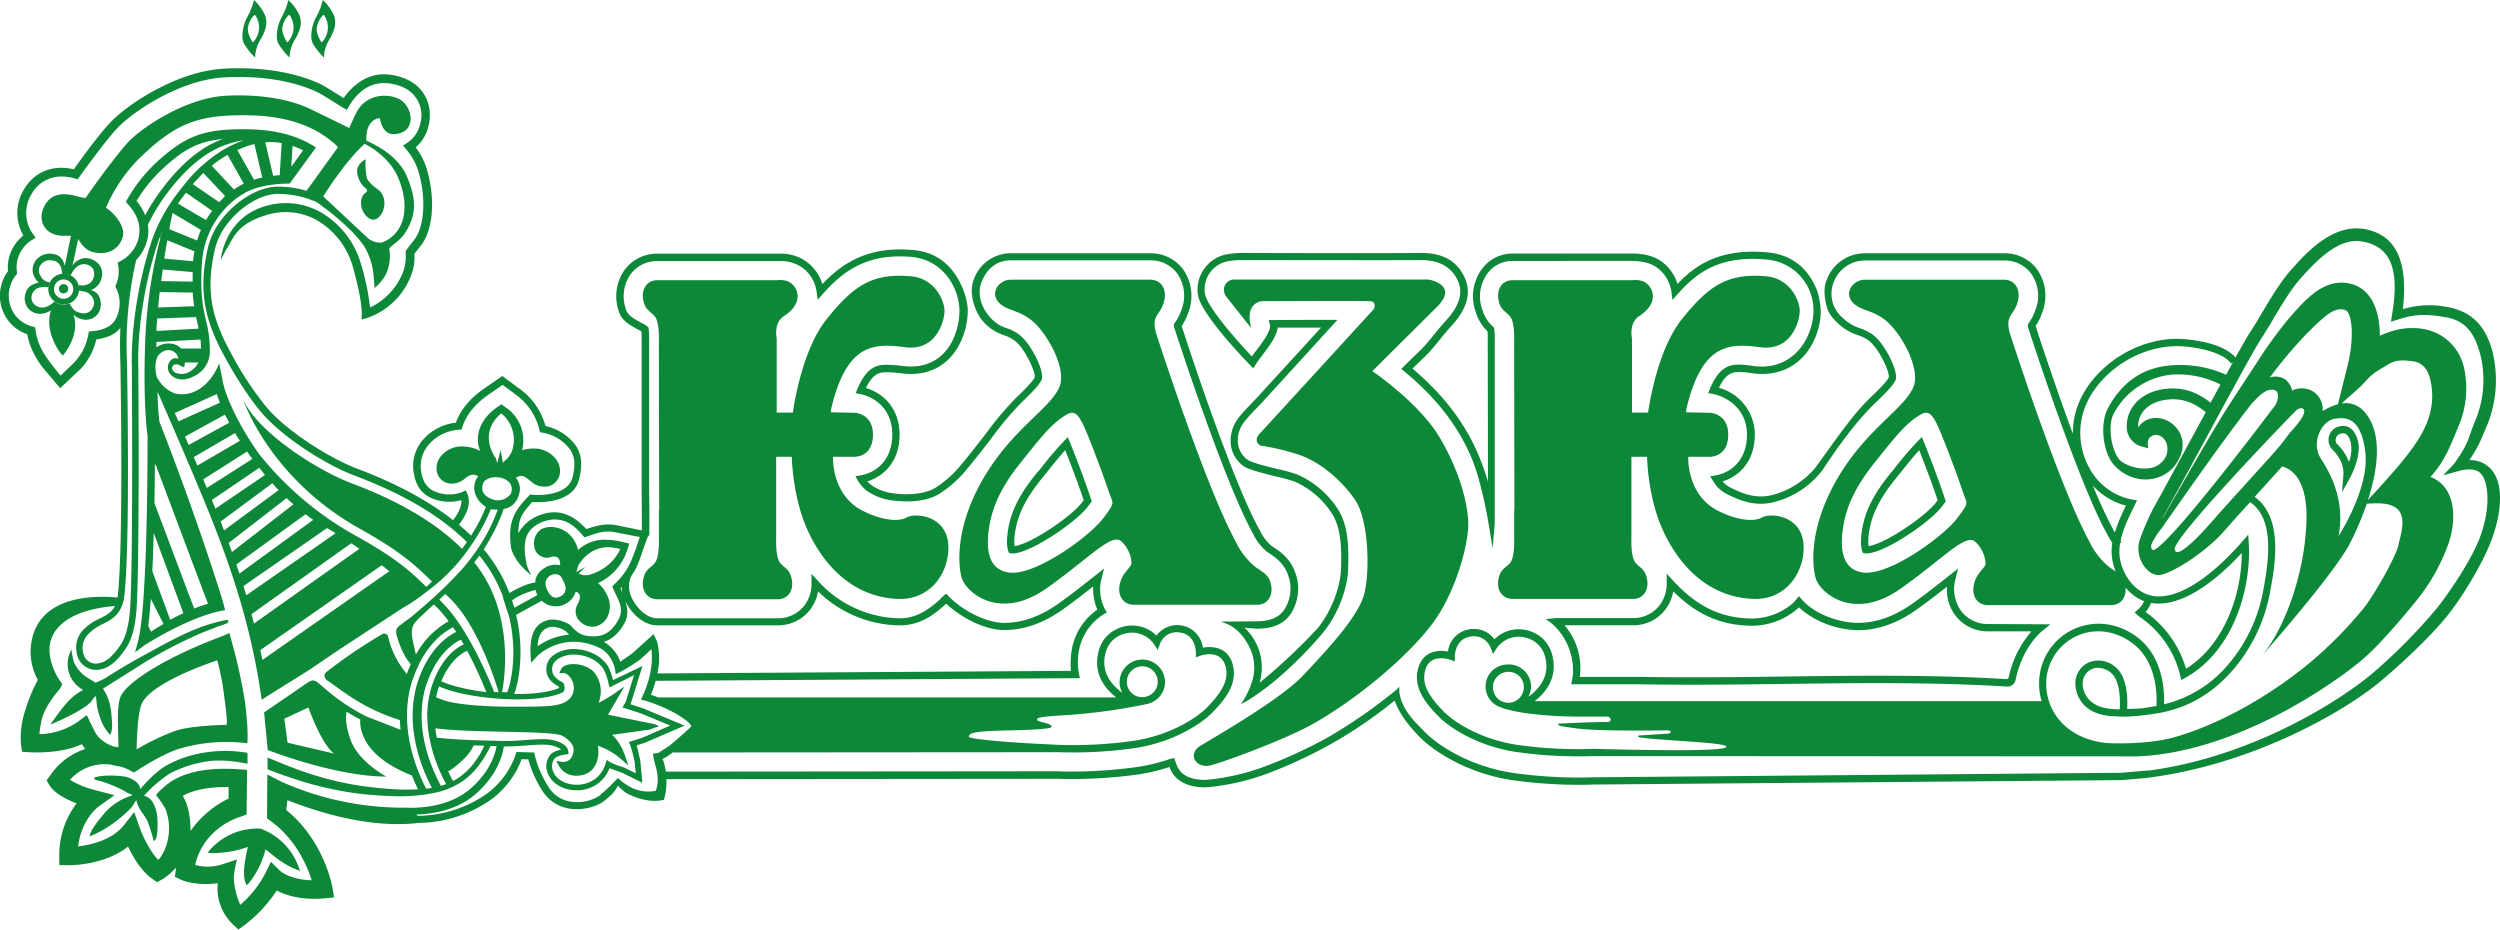
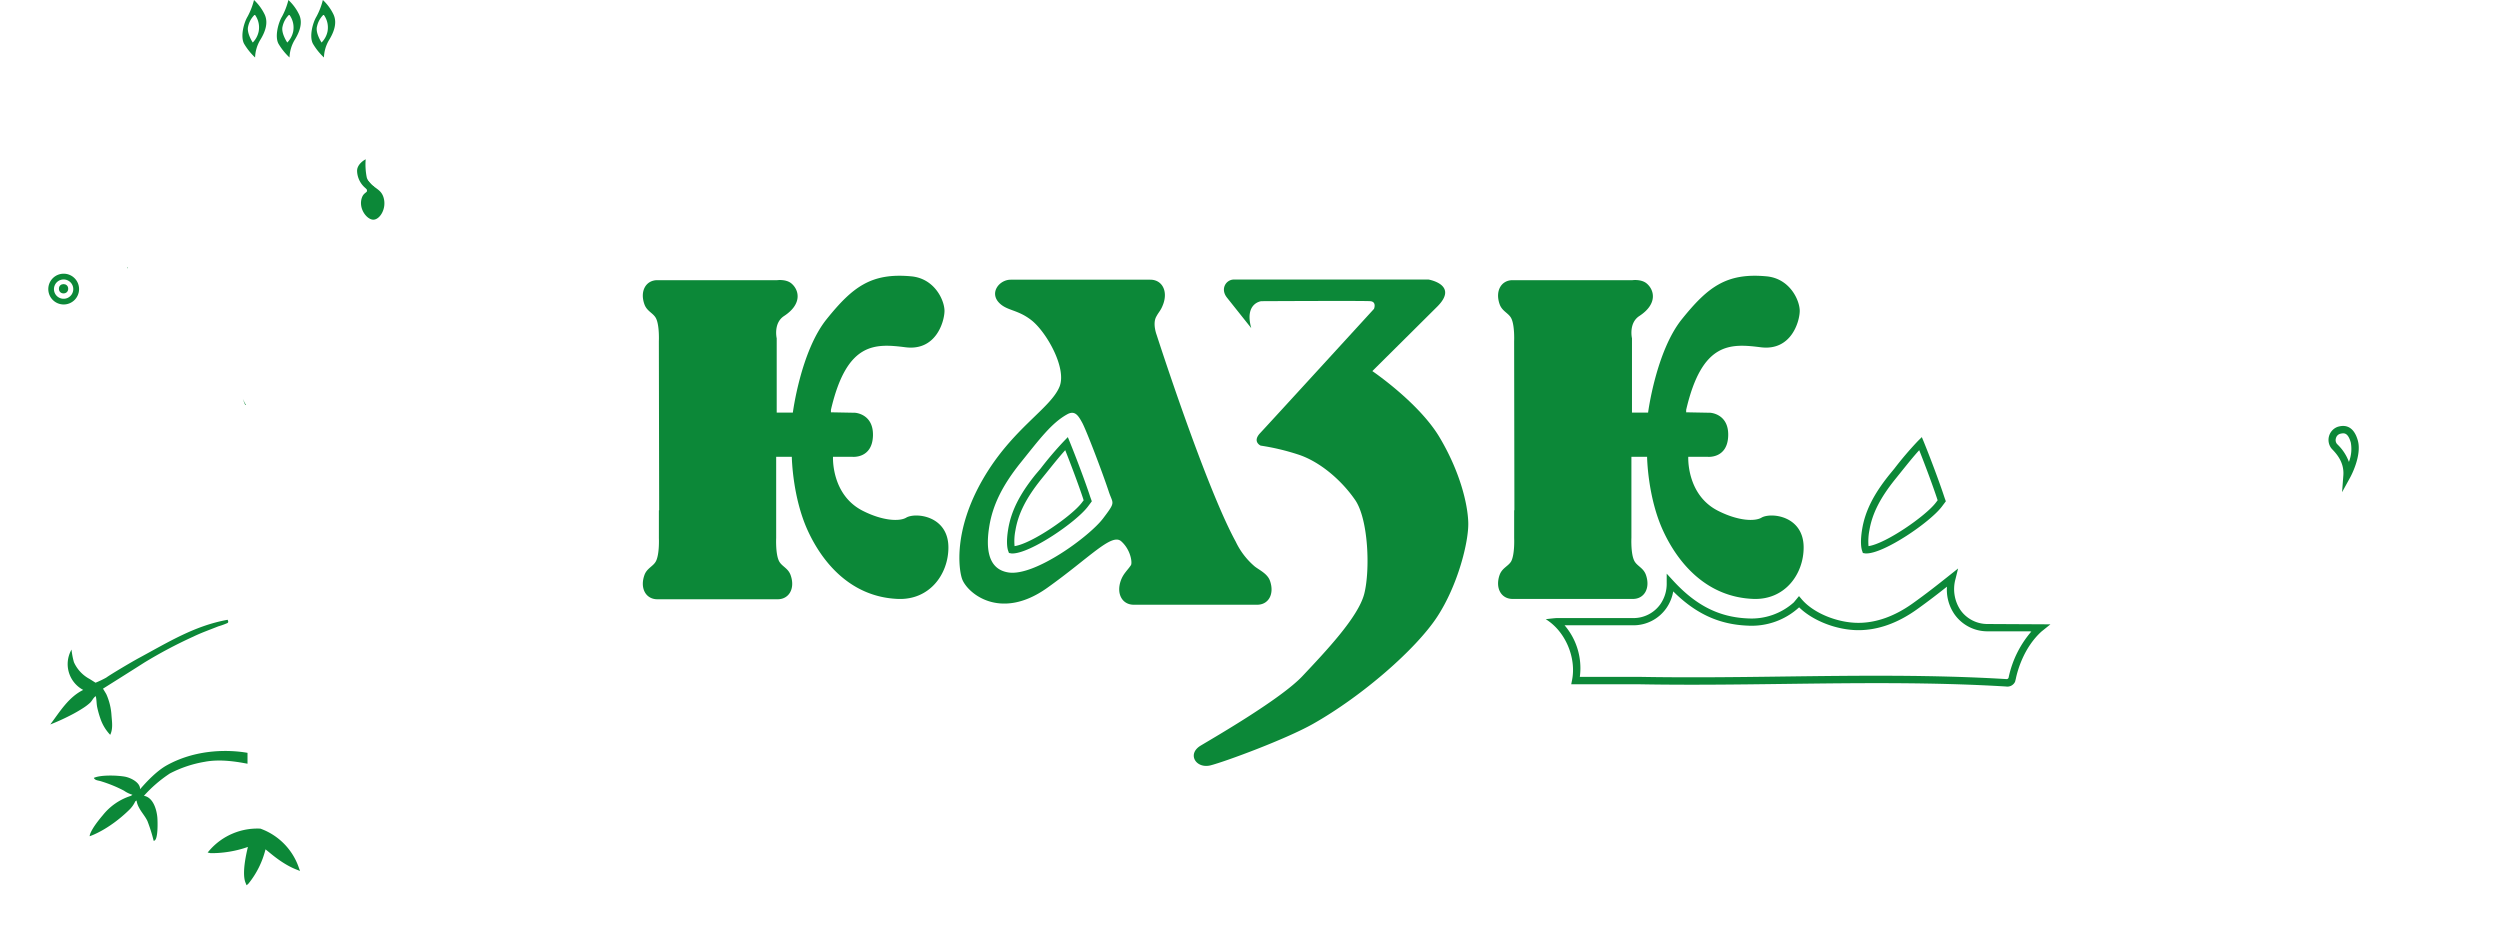
<svg xmlns="http://www.w3.org/2000/svg" viewBox="0 0 758.85 282.2">
  <defs>
    <style>.cls-1{fill:#0c8838}</style>
  </defs>
  <g id="Слой_2" data-name="Слой 2">
    <g id="Слой_1-2" data-name="Слой 1">
      <path d="M109.85 60c-1.12 3.23 1.42 6.6 3.41 6.68s4.22-3.37 3.14-6.81c-.71-2.25-2.43-2.59-3.78-4.06-2.28-2.48-4.22-4.89-4.22-4.89a12.1 12.1 0 0 1 3 7c.03.53-1.05.62-1.55 2.08M79 251.52a19.27 19.27 0 0 0-15.36 6.54l-.62.71.92.2a33.5 33.5 0 0 0 11.31-1.89c-.52 2.17-1.89 8.11-.7 10.92l.3.72.58-.52a26.7 26.7 0 0 0 5.16-10.39c1.41 1.07 4.93 4.37 9.33 6.11l1.15.45-.42-1.16a19.18 19.18 0 0 0-11.59-11.68ZM74.63 122.88a19 19 0 0 1-.92-1.8s.23.68.73 1.87ZM275.07 157.13c-1.91 1.15-6.93 1.1-13.22-2.1-9.6-4.89-9-16.37-9-16.37h5.89s6.05.63 6.24-6.44c.17-6.65-5.46-6.93-5.46-6.93l-7.3-.14v-.74c4.8-20.71 13.4-20.16 22.65-19s11.74-7.76 11.82-10.91-2.89-10-10.16-10.63c-12.11-1.11-17.75 3.24-25.61 13s-10.26 28.37-10.26 28.37h-4.9v-22.56s-1.07-4.59 2.22-6.75c5.64-3.69 4.58-7.93 2.25-9.89-1.63-1.36-4.3-1-4.3-1h-36.4c-3.42 0-5.37 3.24-3.93 7.31.76 2.16 2.67 2.63 3.51 4.25 1.11 2.15.88 7 .88 7l.09 51.28H200v8.46s.22 4.81-.89 7c-.84 1.62-2.75 2.09-3.51 4.25-1.43 4.07.51 7.31 3.93 7.31h36.53c3.42 0 5.37-3.24 3.93-7.31-.76-2.16-2.67-2.63-3.51-4.25-1.11-2.15-.88-7-.88-7v-24.68h4.75s.15 12.19 4.86 22.44 13.5 20.16 27.37 20.7c9.64.37 15.3-7.56 15.3-15.61 0-9.7-10.03-10.72-12.81-9.06M455.2 174.49c-1.43 4.07.51 7.31 3.93 7.31h36.54c3.41 0 5.36-3.24 3.93-7.31-.77-2.16-2.68-2.63-3.52-4.25-1.11-2.15-.88-7-.88-7v-24.58h4.76s.14 12.19 4.86 22.44 13.5 20.16 27.36 20.69c9.64.38 15.3-7.55 15.3-15.6 0-9.71-10-10.72-12.8-9.06-1.91 1.15-6.93 1.1-13.22-2.1-9.61-4.9-9-16.37-9-16.37h5.88s6.06.63 6.24-6.44c.18-6.66-5.45-6.93-5.45-6.93l-7.31-.14v-.74c4.81-20.71 13.41-20.16 22.65-19s11.74-7.76 11.82-10.91-2.89-10-10.15-10.63c-12.11-1.11-17.75 3.24-25.61 13s-10.27 28.37-10.27 28.37h-4.89v-22.56s-1.07-4.59 2.22-6.75c5.64-3.69 4.58-7.93 2.24-9.89-1.62-1.36-4.3-1-4.3-1h-36.4c-3.41 0-5.36 3.24-3.93 7.31.77 2.16 2.68 2.63 3.52 4.25 1.1 2.15.88 7 .88 7l.08 51.28h-.07v8.46s.22 4.81-.88 7c-.85 1.52-2.73 1.99-3.53 4.15M385.49 176.3c-.76-2.16-3.18-3.23-4.62-4.35a22.5 22.5 0 0 1-5.78-7.54c-9.25-16.92-24-62.75-24-62.75s-1.28-3.3-.17-5.45c.84-1.62 1.43-1.86 2.2-4 1.43-4.07-.52-7.31-3.93-7.31h-42.41c-3.41 0-6.52 3.88-3.52 7 2.4 2.49 5.66 2 9.9 5.36 4.54 3.63 10.63 14.42 8.49 20C319 124 307.24 130 298.28 145.58s-7.21 27.25-6.3 30c1.38 4.25 11.46 13.13 25.88 2.87 12.94-9.21 19.56-16.73 22.47-14.15s3.42 6.56 2.95 7.26c-1 1.52-2.32 2.54-3.08 4.7-1.43 4.07.51 7.3 3.93 7.3h37.43c3.44.04 5.36-3.19 3.93-7.26m-50.7-18.89c-4.07 5.36-20.61 17.56-28.66 16.36-6.62-1-6.84-8-5.82-14.14s3.79-12.11 9.52-19.23 9.36-12 14.05-14.61c2.38-1.35 3.41.32 4.61 2.51s5.94 14.53 8 20.72c1.31 4.11 2.37 3.03-1.7 8.39" class="cls-1" />
      <path d="M445.68 158.7c-.14-5.68-2.5-15.53-8.74-26s-20.38-20.06-20.38-20.06 13-12.9 19.69-19.56-2.64-8.23-2.64-8.23h-59.07c-2.35 0-4.25 2.83-2.07 5.53l7.34 9.22c-2.15-7.62 3.05-8.18 3.05-8.18s31-.16 33.05 0 1.16 2.33 1.16 2.33-32.06 35.06-34.55 37.7.14 3.81.14 3.81a70 70 0 0 1 11.16 2.63c6.66 2.08 13.34 7.8 17.52 13.87 4.07 5.92 4.57 21.4 2.77 28.47s-11.66 17.44-18.77 25c-6.53 6.93-26.57 18.5-30.87 21.08s-1.39 7.12 3 6 22.74-7.88 31.06-12.57c15.07-8.51 31.29-22.74 37.67-32.45s9.62-22.9 9.48-28.59M330.93 150.83c-1.46-4.5-4.35-12.12-6.17-16.6l-.63-1.55-1.13 1.17a106 106 0 0 0-7.13 8.37l-1.51 1.78c-4.85 6-7.42 11.13-8.32 16.54-.67 4-.29 5.92 0 6.71l.22.6.74.14.17-1.1L307 168a1.6 1.6 0 0 0 .3 0c5.45 0 19.3-9.48 22.89-14.2l.87-1.16.35-.48-.2-.56Zm-2.53 1.73c-3 4-15.19 12.46-20.44 13.21a16.7 16.7 0 0 1 .27-4.82c.84-5 3.26-9.81 7.85-15.52l1.48-1.83c2.25-2.8 4.11-5.12 5.78-6.95 1.79 4.5 4.19 10.91 5.49 14.87 0 .11.07.22.11.33-.2.26-.39.5-.54.71M583.35 132.68l-1.19 1.18a106 106 0 0 0-7.13 8.36l-1.46 1.78c-4.85 6-7.41 11.13-8.32 16.54-.66 4-.29 5.92 0 6.71l.21.61.75.13.16-1.1-.15 1.1a2 2 0 0 0 .3 0c5.46 0 19.31-9.47 22.89-14.19l.87-1.16.36-.48-.2-.56c-.1-.26-.19-.54-.29-.83-1.47-4.49-4.35-12.11-6.18-16.6Zm4.8 19.17c-.19.26-.38.5-.54.71-3 4-15.19 12.46-20.44 13.21a17.5 17.5 0 0 1 .27-4.82c.84-5 3.26-9.81 7.86-15.52l1.47-1.83c2.25-2.8 4.11-5.12 5.79-6.95 1.79 4.51 4.19 10.92 5.48 14.87.04.11.07.22.11.33M711.3 144.29l-.39 5.11 2.47-4.49c.15-.27 3.61-6.64 2.31-11.22-1.52-5.37-5-4.45-6.08-4.14a4.22 4.22 0 0 0-2 6.47 7 7 0 0 0 .44.49c1.04 1.12 3.56 3.74 3.25 7.78m-1.69-9.29-.3-.32a1.88 1.88 0 0 1-.24-1.73 1.85 1.85 0 0 1 1.12-1.23 3.9 3.9 0 0 1 1.06-.19c.83 0 1.66.51 2.31 2.79a10.85 10.85 0 0 1-.57 5.89 14 14 0 0 0-3.38-5.21M69.08 188.13c-10 1.81-17.85 6.71-26.84 11.56-2.48 1.34-8.9 5.17-10 6a30 30 0 0 1-3.24 1.54l-1.79-1.13a10.74 10.74 0 0 1-4.77-5.1 22 22 0 0 1-.73-3.82 8.87 8.87 0 0 0 3.55 12.24c-4.48 2.21-7.1 6.62-10 10.49 2-.79 4-1.69 5.89-2.66a42 42 0 0 0 4.33-2.49 15.3 15.3 0 0 0 1.87-1.45c.6-.56 1-1.58 1.72-2 .27 1.1.2 2.31.45 3.44a29 29 0 0 0 .93 3.3 13.35 13.35 0 0 0 3 5c.9-1.81.54-4 .39-5.94a18.4 18.4 0 0 0-1.53-6.31c-.13-.29-1.05-1.76-1.05-1.76s10.09-6.34 12.46-7.87a140 140 0 0 1 15-7.95c2.42-1.17 5.06-2.1 7.55-3.1a22 22 0 0 0 2.77-1c.2-.12.39-.39.04-.99M98.11 59.65l-.25.42ZM651 227.93l-.14.06.08-.06ZM38.68 81.12l.14-.1-.12.59c-.01-.17-.01-.33-.02-.49M593.12 220.18v.06ZM75.09 228.51c-4.6-.81-14.84-1.51-24.39 3.75-3.07 1.69-6.15 4.94-8.18 7.3.06-2.13-3-3.53-4.65-3.82-2.29-.4-7.25-.59-9.38.38.37.83 1.39.74 2.37 1.09a40 40 0 0 1 6.77 2.79 9 9 0 0 0 2.58 1.25l-.49.33a17.73 17.73 0 0 0-8.5 5.85c-4.2 4.95-4 6.4-4 6.4s5.62-1.78 12-8a8.7 8.7 0 0 0 1.85-2.6l.38-.25a6.3 6.3 0 0 0 .73 2.13c.7 1.39 1.87 2.63 2.57 4.1a49 49 0 0 1 1.89 6c1.45.13 1.21-6.09 1.12-7.11-.23-2.44-1.27-6-4-6.53h-.08a40.6 40.6 0 0 1 7.88-6.79 35.7 35.7 0 0 1 10.57-3.54c5.17-1 10.9.21 13 .58v-3.27ZM619.7 191.67l2.69-2.16-19-.1a10 10 0 0 1-8.28-4.19 11.44 11.44 0 0 1-1.53-9.5l.78-3.16-3.15 2.5c-2.89 2.3-6.5 5.16-10.72 8.16-5.44 3.87-11 5.84-16.39 5.84-6.45 0-13.67-3-17.18-7.12l-.85-1-1.57 1.9a19.2 19.2 0 0 1-13.81 4.88c-8.8-.34-15.84-3.87-22.83-11.47l-1.95-2.12v2.88a10.8 10.8 0 0 1-1.94 6.41 10 10 0 0 1-8.27 4.19h-23.11c-.68 0-3.4.34-3.4.34 6 3.67 9.32 11.73 8 18.43l-.26 1.33h21c14.44.26 29.3.07 43.67-.11 22.17-.28 45.1-.57 67.32.78a2.57 2.57 0 0 0 2.74-1.46l.22-.87c.5-2.47 2.42-9.5 7.82-14.38M609 206.13c-22.24-1.35-45.21-1.06-67.42-.78-14.35.19-29.19.37-43.62.11h-18.42a20 20 0 0 0-4.63-15.66h20.76a12.17 12.17 0 0 0 10.08-5.12 12.64 12.64 0 0 0 2.14-5.17c6.88 6.84 14 10.07 22.67 10.4a21.3 21.3 0 0 0 15.44-5.47l.1-.1c4.12 4.07 11.43 6.94 18 6.94 5.9 0 11.85-2.1 17.68-6.25 3.51-2.5 6.59-4.89 9.2-6.95a13.1 13.1 0 0 0 2.32 8.43 12.2 12.2 0 0 0 10.09 5.12h12.95l-.06.06h.32a31.1 31.1 0 0 0-6.91 14 .62.62 0 0 1-.69.44M101.25 4.43A14.7 14.7 0 0 0 98 0a21.5 21.5 0 0 1-1.92 5c-1.17 1.92-2.26 6.1-1.09 8.28a19 19 0 0 0 3.34 4.17 11 11 0 0 1 1.51-5.22c1.49-2.41 2.58-5.23 1.41-7.8m-1.83 5.11a6.7 6.7 0 0 1-1.81 3.37S95.67 10 96.23 8a7 7 0 0 1 1.88-3.45h.21a6.55 6.55 0 0 1 1.1 4.99M90.8 4.43A14.7 14.7 0 0 0 87.54 0a21.5 21.5 0 0 1-1.92 5c-1.17 1.92-2.26 6.1-1.09 8.28a19 19 0 0 0 3.35 4.17 11.1 11.1 0 0 1 1.5-5.22C90.88 9.82 92 7 90.8 4.43M89 9.54a6.75 6.75 0 0 1-1.8 3.37S85.22 10 85.78 8a7 7 0 0 1 1.89-3.45h.21A6.53 6.53 0 0 1 89 9.54M80.35 4.43A14.8 14.8 0 0 0 77.1 0a21.7 21.7 0 0 1-1.93 5c-1.17 1.92-2.25 6.1-1.08 8.28a19 19 0 0 0 3.34 4.17 11.1 11.1 0 0 1 1.5-5.22c1.51-2.41 2.59-5.23 1.42-7.8m-1.83 5.11a6.75 6.75 0 0 1-1.8 3.37S74.78 10 75.33 8a7 7 0 0 1 1.89-3.45h.21a6.53 6.53 0 0 1 1.09 4.99M111 48.35s-2.65 1.3-2.61 3.59a7.06 7.06 0 0 0 2.43 5.06 13.8 13.8 0 0 1 2.11 2.34l.62-2.65a4.84 4.84 0 0 1-2.23-2.86 20 20 0 0 1-.32-5.48M15.47 94.18l.6-.42ZM19.32 92.42A4.67 4.67 0 1 1 24 87.76a4.67 4.67 0 0 1-4.68 4.66m0-7.59a2.93 2.93 0 1 0 2.92 2.93 2.93 2.93 0 0 0-2.92-2.93" class="cls-1" />
      <circle cx="19.29" cy="87.65" r="1.41" class="cls-1" />
-       <path d="M755.92 142.19a8.5 8.5 0 0 0-6.37-2.53c2.53-3.77 3.09-5.09 5.51-10.88a36.22 36.22 0 0 0 1.47-22.16c-2-7.54-6.15-12.1-13.67-13.42a27.65 27.65 0 0 0-13.49.64c2.1-18.47-5-22.91-11.2-24.22-9.95-2.09-18.24 7.23-22.69 12.25-3.29 3.7-6.13 8.47-8.87 13.08-1.3 2.18-2.52 4.24-3.75 6.11-.74 1.13-2.27 3.81-4.3 7.45-3.71-4.25-12.2-5.32-15.79-5.58-13-1-27 7.64-31.84 19.54a23.7 23.7 0 0 0-1.73 9.22c-5.31-14.39-9.94-28.52-11-31.78l.07-.06-.37-.88a17.3 17.3 0 0 0 2-4.12A13.94 13.94 0 0 0 618.5 82a12.15 12.15 0 0 0-10.09-5.12H566a12.31 12.31 0 0 0-11.38 7.73 9.1 9.1 0 0 0-.81 3.65 17.3 17.3 0 0 0 1 5.8 10.7 10.7 0 0 0 2.36 3.38 16.36 16.36 0 0 0 6.69 4.27 11.2 11.2 0 0 1 3.54 1.81c2.9 2.31 6.09 9 5.94 11-.67 1.41-3.26 3.91-5.78 6.34-4.81 4.65-9.63 11.49-16.34 20.88a25.4 25.4 0 0 1-12.94 8.43c-5.23 1.44-9.54-.41-13.16-2.25a7.5 7.5 0 0 1-2.26-1.78c4.7-1.44 9.58-5.66 9.79-13.67a14.73 14.73 0 0 0-10.89-14.75c2.28-4.8 4.5-4.8 6.48-4.8a33 33 0 0 1 4.1.44 21 21 0 0 0 2.5.15c12.3 0 17.63-10.78 17.82-18.6v-.66a24.6 24.6 0 0 0-1-5.79c-2.26-5.91-6.71-11.08-15.24-11.87-1.47-.13-2.9-.2-4.23-.2-11.37 0-17.86 4.36-23 9.8a13.2 13.2 0 0 0-4.19-6.3c-3-2.51-6.51-2.77-8.61-2.93h-37.25a11.49 11.49 0 0 0-9.67 5.19 14 14 0 0 0-1.41 12.87 13 13 0 0 0 3.45 5.52 20 20 0 0 1 .08 2.59v.22l.07 42.84a76 76 0 0 0-2.52-7.2c-4.05-10.06-10.73-18.94-20.39-27.11 1.23-1.21 2.47-2.4 3.72-3.6 3.05-2.95 5.09-6.08 8-9.24 4.9-5.27 6.26-10.29 4.06-14.9-2.34-4.91-6.49-7.49-13.76-7.36-5.95.09-39 .06-53.32 0a26 26 0 0 0-5.77.56 10.9 10.9 0 0 0-8.08 12c.72 5.82 14.29 19.87 15.83 21.45l1 1 .75-1.19c.49-.78 1.23-1.76 2-2.8 2.09-2.75 4.41-5.81 4.63-8.37h13.2c-5.26 5.76-18.41 20.11-19.32 21.1-.59.64-1.2 1.28-1.81 1.91-1.28 1.33-2.59 2.7-3.76 4.17a11.38 11.38 0 0 0-2.52 8.37 9.37 9.37 0 0 0 3.72 6.39c1.43 1.1 5.13 2.06 10.19 3.31a49 49 0 0 1 5.43 1.49 25.8 25.8 0 0 1 11.72 10.31c2.49 4.44 2.55 10.36 2.4 16-.15 5.83-3 13.1-7 18.1a176 176 0 0 1-17.72 16.66 16.49 16.49 0 0 0-4.56-16.69l3.73.29c4.77 0 8.1-1.42 10.17-4.35a14 14 0 0 0 1.41-12.87c-1.47-4.17-4.65-6.28-6.56-7.54l-.19-.13-.48-.33a14.2 14.2 0 0 1-3.43-4.57l-.27-.5c-8.16-14.79-21.3-54.83-23.16-60.64l-.3-.94a17.5 17.5 0 0 0 2-4.11A14 14 0 0 0 359.29 82a12.19 12.19 0 0 0-10.09-5.13h-42.42a11.91 11.91 0 0 0-11.1 7.7c-2 4.69.63 10.48 2.52 12.76a14.45 14.45 0 0 0 6.4 4.38 11.4 11.4 0 0 1 3.55 1.81c2.89 2.31 6.09 9 5.94 11-.68 1.41-3.27 3.91-5.78 6.34a100 100 0 0 0-9 10.69c-2.26 2.93-4.82 6.24-7.88 9.91a32.8 32.8 0 0 1-7.53 6.62c-4.58 2.74-11.76 1.77-11.84 1.76v.2-.22h-.23a14.9 14.9 0 0 1-6.29-1.92 7.4 7.4 0 0 1-2.27-1.77c4.7-1.45 9.58-5.66 9.79-13.67.21-8.19-4.79-13.12-10.22-14.67 2.28-4.8 4.5-4.8 6.48-4.8a40 40 0 0 1 4.65.37 21 21 0 0 0 2.5.16c12.3 0 17.09-11 17.28-18.78a10 10 0 0 0-.06-1.65 25 25 0 0 0-.63-3.18c-1.91-6.35-6.51-13.21-15.74-14-1.47-.13-2.9-.2-4.23-.2-11.37 0-18.3 5.08-23.47 10.52A12.95 12.95 0 0 0 236.71 77h-37.17a12.2 12.2 0 0 0-10.09 5.12A14 14 0 0 0 188 95c.87 2.46 3.73 4 5.63 5l1.05.57a18 18 0 0 1 .07 2.53v44.75c.05 4.26.1 10.84.07 13.15l-6.47-1.32c-4.46-1.08-6.73-.19-10.39.89-2.79-2.9-5.67-5.07-9.78-5.07a13.24 13.24 0 0 0-6.83 2.11 11.25 11.25 0 0 0-4 4.27c-.06-5.16 1.79-6.59 4.15-9.48 2.75.09 12.51.37 14.3-7 .82-3.4 1.24-7.34-1.5-10.76a15.4 15.4 0 0 0-8.72-5.32 20.6 20.6 0 0 0-7.57-11.09l-5.53-4.1-5.6 3.87c-4.23 2.93-7.09 6.39-8.51 10.31a15.38 15.38 0 0 0-9.64 4.8 12.09 12.09 0 0 0-3.11 10.61c.76 4.41 3 7 7.11 8.09a13.73 13.73 0 0 0 7.3 0c.23 2.16-1.41 4.62-2.49 6.09q-11.35-8.93-29.15-15.65c-8.11-3.06-21.34-11.28-27.57-18.75A98.4 98.4 0 0 1 70.56 108c-5.87-10.57-8.45-18.87-5.31-32.39 2.12-9.12 12-16.62 18.81-16.76a29.2 29.2 0 0 1 12 2.48s10.4 7.1 14.63 13.67a20.8 20.8 0 0 1 2.58 7.58c.18 1.21.44 4.87.44 4.87s3-2.46 3.9-5.36a13.5 13.5 0 0 0 .54-6.71c.47-.68 3.28-2.41 4.64-4.43 3.72-5.55 3.67-10.45.72-17.38s-10.71-10.08-12.31-10.9c-.23-6.89 4.13-6.79 4.13-6.79s.52 4.82 4 4.82c7.45 0 6.2-8.7 1.5-10.79-4-1.77-10.17-1-12.8 4.55-1.47 3.08-1.9 4.1-2 4.41-.58-.28-7.74-3.79-11.86-5.79-4.3-2.08-12.9-4.71-25.8-4-11.78.63-25.28 9.52-29.53 14.14s-12 15.57-12.71 16.68-8.69-4-12.39 2.18c-2.84 4.76-.05 9.58 5.55 9.48h2.25l-1.88 9.11c-.58-2-1.38-3.43-4.14-3.66a5.24 5.24 0 0 0-4.78 2.22 4.59 4.59 0 0 0-.36 4.68 5.3 5.3 0 0 0 1.4 1.85 6.6 6.6 0 0 0-2.16.79 4.07 4.07 0 0 0-1.93 2.68 4.85 4.85 0 0 0 1 4.54 4.74 4.74 0 0 0 4.07 1.45 7.2 7.2 0 0 0 2.7-1s.41-.29.6-.42l.11-.08-.11.08q-.3.23-.6.42c-.92 3-.74 6.32 1.38 10.51a13 13 0 0 0 2.22 3.21s5.41-6.08 3.24-12.45a5.1 5.1 0 0 0 2.7 1.43 4.48 4.48 0 0 0 5-2.11 5.34 5.34 0 0 0 .32-4.24 3.61 3.61 0 0 0-2.29-2.39l-.4-.17a5 5 0 0 0 .52-.21 4.8 4.8 0 0 0 2.55-3 4.57 4.57 0 0 0-.58-4.45 5.42 5.42 0 0 0-4.43-2 5 5 0 0 0-3.69 2.3l1.75-8.14c.7 1.22 2.06 3.71 5.27 4.18 4.78.69 7.33-1.71 8.25-4.85s-2.89-7.54-5.12-8.73a47.5 47.5 0 0 1 11.9-16.71c9.89-9.16 16.71-11.65 31.39-11.4 14.42.23 21.52 4.95 25 7.71 2 1.58 2.13 2 2.13 2L93.05 57.9a30.8 30.8 0 0 0-9-1.24c-7.72.15-18.54 8.25-20.92 18.47-3.29 14.15-.47 23.17 5.53 34 6.28 11.33 11 16.4 11.16 16.6 6.77 7.63 19.57 15.54 27.82 18.64q22.2 8.35 34.07 20.16c-.47.69-1 1.39-1.46 2.07-10.58-10.63-25.52-16.89-33.49-19.89-9.91-3.73-26.57-14.23-32.1-23.76l-.19.07c2.47 5.93 11.8 24.69 34.79 37.49 12.4 6.9 16.81 11.1 21.87 16l-1.74 1.63c-4.91-4.86-9.29-8.78-21.35-15.49a98.8 98.8 0 0 1-29.53-25c-6.1-8.68-10.24-17.6-11-22.4-.13-.89-1-5-1-5s-1.86 5.82-7.06 8.43a9.58 9.58 0 0 1-6.3.77 10.12 10.12 0 0 1-5.53-5c-.82-2.66-.46-5.8.75-6.93 1-1 2.69-1.7 4.14-.92a3 3 0 0 1 1.6 2.31 1.92 1.92 0 0 0-2.27.45 3.14 3.14 0 0 0 .11 4.47c1.73 1.83 4.58 1.65 7 .33a8.27 8.27 0 0 0 4.74-8 34.9 34.9 0 0 0-1.18-8.93c-.84-3.67-1.81-7.83-1.22-17.33.66-10.75 7.48-18.7 13.94-21.81 5-2.42 12-2.35 12-2.35h.69l8-11-1.26-.74c-5-3-11.45-4.63-19.32-4.76-13.13-.2-18.93 1.79-27.89 10.08a47 47 0 0 0-8.78 11.11l-.48.84.65.72a15 15 0 0 1 2.09 2.89A9.88 9.88 0 0 1 42 72.53a10.83 10.83 0 0 1-5.41 6.71l-.86.46.17 1a10.3 10.3 0 0 1-.42 5c-.09.27-.18.53-.29.79L35 87l.28.55a8 8 0 0 1 .44 1 10.27 10.27 0 0 1-.56 8.2c-1.31 2.55-4 3.45-7.19 3.78l-1 .1-.18 1a16.5 16.5 0 0 1-4.62 8.76L18.39 114s-4.39-5.17-5.61-7.71a17.3 17.3 0 0 1-2-6.1l-.13-.87-.85-.22a9.7 9.7 0 0 1-4.62-2.75 9.82 9.82 0 0 1-2.22-9 9.2 9.2 0 0 1 1.88-3.83l.38-.46-.08-.58a9.56 9.56 0 0 1 1.6-6.8 9.9 9.9 0 0 1 2.86-2.77l1.19-.76L10 71a11 11 0 0 1-.66-1 11 11 0 0 1 .28-11.16 10.26 10.26 0 0 1 9.06-5.26 14.5 14.5 0 0 1 4 .59l.9.25.54-.76c2.79-3.89 8-10.94 11.19-14.46 4.71-5.12 19.18-15 32.86-15.71 1.49-.08 3-.12 4.41-.12 12.37 0 20.2 2.9 23.76 4.62 1.76.85 4.62 2.79 7.77 4.69l1.14.68.69-1.14c2.49-4.17 6-7 10.59-7a14.5 14.5 0 0 1 6.45 1.57 9.25 9.25 0 0 1 4.61 10.69 9.46 9.46 0 0 1-4 5.9l-1.27.81 1 1.16A19 19 0 0 1 127 52c2.44 8.23 1.85 17-1.42 21-.77.92-1.61 2.06-2.19 2.86l-.26.36v.64a13.5 13.5 0 0 1-.79 5.72 19.83 19.83 0 0 1-10 10.75 76 76 0 0 0-2.95-13.8 26.6 26.6 0 0 0-12.17-15.17 21.6 21.6 0 0 0-17.43-1.56C68.16 66.66 67 78.53 67 79c0 0 1.31-2.73 1.9-3.62 1.74-2.57 2.76-7.36 11.67-10a19.46 19.46 0 0 1 15.37 1.32 23.85 23.85 0 0 1 10.94 13.54c3.06 10.55 2.94 14.85 2.94 14.89l-.09 1.87 1.77-.5a21.94 21.94 0 0 0 13.3-12.93 15.5 15.5 0 0 0 1-6.52c.69-.94 1.31-1.74 1.82-2.35 3.85-4.63 4.64-14.26 1.92-23.43a21 21 0 0 0-3.36-6.53 12.34 12.34 0 0 0 3.93-6.65c1.35-5.71-1.07-11.21-6-13.68a17.3 17.3 0 0 0-7.64-1.86c-5 0-9.17 3-12.15 7.2-2.71-1.6-5.26-3.36-6.88-4.14-3.77-1.82-12-4.89-24.92-4.89-1.49 0-3 0-4.55.13C53.5 21.6 38.23 32 33.27 37.39c-3.13 3.4-8 9.93-10.86 14-6.48-1.51-12 .8-15.13 6.1A13.6 13.6 0 0 0 7 71.3l.09.16a12.6 12.6 0 0 0-2.52 2.73 12.28 12.28 0 0 0-2.15 8.11 11.8 11.8 0 0 0-2.07 4.47 12.41 12.41 0 0 0 2.87 11.41 12.2 12.2 0 0 0 5.06 3.27 19.4 19.4 0 0 0 2.12 6.09 23.6 23.6 0 0 0 3.6 5.23l4.26 5.06 5.94-5.58a18.77 18.77 0 0 0 5-9.18c3-.54 5.65-1.32 7.34-3.58-.19 4.72-.07 8.43 0 10.52 0 .52 1 52.92-.72 70.14 0 .45-.11.85-.18 1.23-3.55-.33-20.56-1.76-25.23 10.26a17.82 17.82 0 0 0 1.07 14.75 51.5 51.5 0 0 0-4.34 11 26.3 26.3 0 0 0-.78 8.57l.32 2.24 2.26.14c1.15.07 9.75.47 15.93-2.46a10.7 10.7 0 0 0 1 1.46 20.77 20.77 0 0 0-10.67 8.08l-1.06 1.46.92 1.56c.33.57 2.11 3.11 8.19 5.42a25.76 25.76 0 0 0-5.25 16v2.72l2.72.05c.51 0 10.81.12 18.14-5.65 1.52 3.15 4 7.41 7.39 9.81l1.44 1 1.54-.87a18.1 18.1 0 0 0 4.23-3.6l-.12.82-.26 2 1.81.87c.2.1 4.33 2 11.21 1.07a15.11 15.11 0 0 0 4.58 12.5l1.66 1.57 1.86-1.33a41.6 41.6 0 0 0 9.8-10.51c2.74 1.42 7.45 3 14.4 2.38l3-.27-.5-3c-.11-.6-2.54-14.26-14-23.53l.32-3c6.26 2.4 23.39 8.84 39.91 6.9a39 39 0 0 0 22.21-7.29 27 27 0 0 0 9-12.06l2 .06a35.9 35.9 0 0 0 4.24 9.48 11.9 11.9 0 0 0 8.23 5.46c4.4.72 8.76-.86 10.45-2.22.92-.73 1.69-1.43 2.36-2a10.3 10.3 0 0 0 1.94-2.76 13.2 13.2 0 0 0 2.66 2.31c6.61 3.51 11.31 2 11.31 2a18.4 18.4 0 0 0 .74-6.26l118.63-.11c.43 0 2 .08 4.38.08a151 151 0 0 0 19.24-1.27 57 57 0 0 0 10.46-2.4c.06.17.11.31.14.38C356.69 237 360.34 239 366 239a70.9 70.9 0 0 0 19.15-4.36 148 148 0 0 0 18.57-8.64 137 137 0 0 0 19.59-13.34c1.89 5.06 5.51 8.83 7.57 11 3.87 4 14.37 11.36 29.23 13.3a151 151 0 0 0 19.24 1.27c2.44 0 4-.07 4.34-.09L644 236.8l7.47-.65.7-.1h.05c31.54-4.09 59-19.8 70.23-29.14 6.44-5.36 15.25-13.61 20.4-20 4.46-5.5 11-16.23 13.59-23.45 3.39-9.46 3.21-17.4-.52-21.27m-730.7-62a3.4 3.4 0 0 1 3 1.39 3.53 3.53 0 0 1-1 4.4 4.43 4.43 0 0 1-2.46.67l-.94-.13a4.9 4.9 0 0 1 .18 1.24v.49c.42 0 .89.16 1.52.24a3.55 3.55 0 0 1 2.07 1.16 3.2 3.2 0 0 1 .59 3.7A3 3 0 0 1 24.59 95c-2-.37-2.56-1.26-3.48-2.9a4.61 4.61 0 0 1-4.59-.59 6.4 6.4 0 0 1-3.1 1.8 3.52 3.52 0 0 1-3.08-1 2.89 2.89 0 0 1-.34-3.5c1.14-2.26 4.42-1.62 4.72-1.59a4.7 4.7 0 0 1 .44-1.51l-.47-.08a3.47 3.47 0 0 1-2.44-2 2.82 2.82 0 0 1 .07-3.19 3.42 3.42 0 0 1 3.5-1.38c2.4.2 3 2.37 3 4.07a5 5 0 0 1 .54 0 4.6 4.6 0 0 1 2.09.52c.55-1.39 1.79-3.29 3.77-3.44Zm85.48-36.54c1.48.77 7.49 4.07 10.13 10.22 2.73 6.37 2.35 11.92.44 15.18a10.05 10.05 0 0 1-5.43 4.6 6.1 6.1 0 0 1-4-1.21L98.12 59.63c1.28-2.06 6.98-10.97 12.58-15.98m-21.91.63A30 30 0 0 1 92 45.62l-3.58 5Zm29.38 129.11-38.53 26.93c-.2-1-.4-2-.61-3l36.86-25.76c.8.65 1.56 1.25 2.28 1.83m-9.09-6.81-32 22.7c-.24-1-.49-1.92-.75-2.86l30.27-21.51c.87.56 1.68 1.09 2.48 1.67m-7.21-4.72-27.12 18.83c-.29-.95-.57-1.87-.86-2.79l25.37-17.6q1.32.77 2.61 1.56m-6.79-4.06-22.41 16.3q-.47-1.4-.93-2.76l21-15.24c.75.6 1.55 1.17 2.34 1.7M87 151.19c.69.66 1.38 1.29 2.07 1.9l-18.66 14.46c-.33-.93-.66-1.85-1-2.74Zm-2.42-2.43L68 161c-.28-.74-.56-1.46-.84-2.17-.06-.16-.13-.35-.2-.51l15.7-11.63c.61.72 1.25 1.4 1.89 2.07ZM78.69 142c.58.73 1.16 1.45 1.76 2.16L65.37 154.4c-.34-.85-.7-1.72-1.07-2.62Zm-2.09-2.7-13.82 8.81c-.35-.85-.72-1.72-1.09-2.6L75 137.05c.5.75 1 1.5 1.6 2.25m-3.79-5.49-12.89 7.5c-.37-.86-.73-1.72-1.1-2.57l12.53-7.29c.47.78.95 1.55 1.46 2.36m-4.56-7.94.92 1.67.41.77-12.32 6.76c-.38-.87-.74-1.72-1.1-2.56Zm-2.42-6.26c.25.85.56 1.72.91 2.63l-12.57 5.66c-.38-.88-.75-1.73-1.11-2.54ZM47.24 141c.13.33 11.91 31.79 15.9 42.27a43 43 0 0 0-4.2 1.44c-2.58-6.77-8.25-21.87-12.06-32 .06-4 .11-8 .13-11.59Zm-1 32.38c.18-3.74.31-7.68.42-11.66l9 24.4c-1.39.65-2.73 1.34-4 2Zm3.38 16c-1.43.84-2.7 1.65-3.78 2.36L45 190c.3-2.35.56-5.15.78-8.24Zm8-76.58a4.77 4.77 0 0 1-4.52.26 1.59 1.59 0 0 1-.85-1.44 1.18 1.18 0 0 1 .65-.93 1.75 1.75 0 0 1 1.39.08l1.62.77.23-1.51h4.06a6.15 6.15 0 0 1-2.59 2.75Zm-2.64-7a4.55 4.55 0 0 0-1.71-1.17 6.28 6.28 0 0 0-5.79.81v-1.65l13.38-.73c.08.83.13 1.73.15 2.74Zm3.5-23.21v2.89l-9.55-.16c.16-1.19.32-2.37.48-3.52Zm-8.63-4.09c.31-2 .63-3.85.93-5.58L59 76.29a29 29 0 0 0-.39 3Zm8.66 10.31c.08 1.57.23 2.93.41 4.14L48 93.33c.14-1.56.3-3.13.48-4.69Zm1 7.44c.12.56.24 1.09.36 1.61l.43 1.89-12.8.71c0-1.24.11-2.51.2-3.79ZM59.83 73l-8.44-3.44c.37-2 .7-3.65 1-4.9L61 69.79A28 28 0 0 0 59.83 73m2.69-6.2-8.5-5c.53-.78 1.1-1.57 1.73-2.38.19-.26.43-.57.71-.93L64.4 64a30 30 0 0 0-1.88 2.81Zm4-5.43-8-5.48c.92-1 2-2.21 3.22-3.38l6.58 7c-.57.63-1.18 1.23-1.78 1.87ZM71 57.51l-6.71-7.2a33 33 0 0 1 4.46-3.12l.33-.18L74 55.76a22.4 22.4 0 0 0-3 1.75m14.5-14.08-.6 9.76c-.59 0-1.26.1-2 .18L80.53 43.2a19.5 19.5 0 0 1 4.98.23Zm-8.28.29 2.39 10.19c-.82.17-1.66.38-2.5.64l-5.06-9a29.6 29.6 0 0 1 5.18-1.83ZM41.45 61a44.2 44.2 0 0 1 7.81-9.66c6.56-6.08 11-8.45 18.38-9.14A30.6 30.6 0 0 0 63 44.34c-6.91 4-11.95 10.57-13.6 12.74a58 58 0 0 0-5.33 8.29A16.2 16.2 0 0 0 41.45 61m-3.64 119.35c1.77-17.34.74-69.86.73-70.41a115.9 115.9 0 0 1 2.79-31 13.9 13.9 0 0 0 3.25-5.68 11.3 11.3 0 0 0 .3-5A56 56 0 0 1 51 58.29c1.6-2.09 6.45-8.43 13-12.22a27.5 27.5 0 0 1 10-3.47 34.4 34.4 0 0 0-6.18 2.86 43.9 43.9 0 0 0-10.83 9.3h-.06l-.34.5a55 55 0 0 0-2.38 3 51.6 51.6 0 0 0-7.92 14.16c-5.07 14.9-6.54 30.2-6.27 38.75 0 .54.41 54.27-.43 72.05-.27 5.73-1.24 9.88-2.88 12.35-2.73 4.09-5 5.84-7.68 5.84a3.78 3.78 0 0 1-3.55-2.46 6.12 6.12 0 0 1 1.41-6.58 14.6 14.6 0 0 1 4.11-2.85c3.05-1.52 6.18-3.08 6.81-9.17m20 70.8c-.15-4.78-1.17-7.73-2.35-9.55 2.21-1.26 6.47-2.82 13.93-2.68v3.48a30.16 30.16 0 0 0-11.57 9.85c.03-.36.03-.73.01-1.1Zm66.28-6a91 91 0 0 1-38.62-7.84l-4.32-2.21-.09 13.3 1.28.95c7.49 5.51 10.9 13.49 12.28 17.85-6.63-.18-9.52-2.78-9.63-2.88l-2.75-2.73-1.69 3.48a32.7 32.7 0 0 1-7.6 9.58 22.7 22.7 0 0 1-2-8.26 30 30 0 0 1 1-5.5l-4.55 1.48a14 14 0 0 1-8.17.17C62 251 72.56 248.08 73 247.91l1.85-.66.15-13.58-2.59-.17c-17.47-1.19-22.26 5.28-23.56 6.2a13 13 0 0 0-1.49 1.65 29 29 0 0 1 2.88 4.23C53 252.84 49.78 259.44 48 261c-2.74-2.92-4.9-7.84-5.59-9.76l-1.67-4.73-3.12 3.94c-3.66 4.63-10.15 6-13.91 6.47 1-8.16 6-12 6.24-12.11l4.78-3.43-5.68-1.51a27.2 27.2 0 0 1-7.81-3.16 14.05 14.05 0 0 1 12.38-4.63 25 25 0 0 0 3.09.64 15.4 15.4 0 0 1 2.51 1l1.43.77 1.37-.86c.07-.05 7.64-5.07 13.06-6.55a50.7 50.7 0 0 1 20-1.47s.45-3.15-.7-12.44a161 161 0 0 0-4-18.27l-.72-2.75-2.34 1C49.48 199.86 39 207 36.82 211c-1.67 3-.8 11.33-.88 15.83-.46-.09-.93-.16-1.41-.22-4.76-1.72-5.68-4.44-6.15-5.37-1.65-3.23-2-4.17-2-4.17s-1.48 1.05-2.42 1.77a21.1 21.1 0 0 1-12 4 32 32 0 0 1 .67-4.24c1-4.54 5.42-9.32 5.45-9.38l.85-1.54-1-1.42s-4.55-6.7-2.26-12.59c3.08-7.92 15-9.42 19.22-9.7-1 2-2.71 2.82-4.66 3.8a16.1 16.1 0 0 0-4.74 3.19 7.54 7.54 0 0 0-2.17 3.72 9 9 0 0 0 .37 5 6 6 0 0 0 5.31 3.66c4.27 0 7.11-3.41 9.33-6.73 1.87-2.81 2.93-7.18 3.22-13.36.84-17.83.44-71.62.43-72.19-.27-8.4 1.18-23.42 6.16-38.07a34 34 0 0 1 1.13-2.81 2 2 0 0 0-.07.24L48.54 72l.18.07A148 148 0 0 0 44 106.24c-.52 16.8.73 25.84.79 26 0 17.95-.4 53.53-2.94 62.58L41 198l2.65-2c.12-.09 13-8.45 23.54-10.6l1.15-.23L68 184c.2-.06-7.83-25.92-19.58-55.92a72 72 0 0 1-.58-9.18l1.72 4c3.66 8.39 10.13 23.35 14.14 33.32l.08.18.38 1c.07.16.13.31.19.47s.19.48.28.71l.37.93a1 1 0 0 0 .08.2c4.91 12.61 11 29.8 14.1 51l.26 1.7 1.44-.93c.49-.32 12.94-8.1 12.94-8.1l9.58-6.5c6.83-4.45 13.77-9 18.59-12.19a52 52 0 0 0 5.82-3.79c.94-.68 3.34-2.54 4.5-3.5a56 56 0 0 0 6.12-5.94c1-1.12 2-2.35 2.94-3.62.51-.69 1-1.39 1.49-2.09s.86-1.26 1.27-1.89a57 57 0 0 0 4.85-9.31 15 15 0 0 0 2.1.14l-.16.45a52.4 52.4 0 0 1-5.24 10.42 75.645 75.645 0 0 1-2.8 3.97c-.9 1.19-1.84 2.35-2.8 3.42-2 2.17-4.08 4.31-6.2 6.32-.59.57-1.19 1.12-1.78 1.67s-1.1 1-1.65 1.49c-2 1.79-3.9 3.41-5.6 4.82-.83.68-1.75 1.23-2.46 1.8l-.08.08c-1.13 1-2.63 1.27-1.83 4 .71 2.45 2.1 6.11 3.85 8l.36.51c-.42.92-.83 1.89-1.2 2.93a27.3 27.3 0 0 1-5.34-9.95c0-.18-.16-.76-.33-1.34a1.22 1.22 0 0 0-1.89-.74 156 156 0 0 0-17 11.56c-.84.7-.33 2 .46 2.48 4.62 3.08 10.49 8.38 22 12 0 1 .1 2 .2 2.93l-10.4-4.05a60.3 60.3 0 0 1-12.88-8.73c-.7-.6-1.31-1.12-1.78-1.48a2.53 2.53 0 0 0-1.67-.71 4.2 4.2 0 0 0-1.31.54l-13.39 9.17 1.11 11.41s20.49 8.06 36 8.06c0 0-8.5-4.43-10.9-11.27-1.65-4.68-1.43-7.25-1.14-8.42 1.25.79 2.61 1.58 4.12 2.37-.19 3.31 1.08 11.23 15.7 17 .62 1.57 1.25 3 1.85 4.19a65 65 0 0 1-8.25-.09c-1.22-.07-2.43-.2-3.65-.31s-2.5-.26-3.7-.42c-2.44-.3-4.88-.73-7.3-1.24a99.5 99.5 0 0 1-14.17-4.14c-2.29-.84-4.54-1.77-6.76-2.69-.59-.24-1.21-.5-1.85-.74v3.57l.65.26q3.42 1.32 7 2.49a109 109 0 0 0 14.68 3.79c2.5.45 5 .83 7.54 1.06 1.29.14 2.5.21 3.75.31s2.51.15 3.76.18a51 51 0 0 0 14.66-1.27 23.8 23.8 0 0 0 6.53-2.82 21 21 0 0 0 5.01-4.53 34.3 34.3 0 0 0 4.1-6.55h1.83c-.41 2.39-2 7.86-8 13-6.21 5.37-14.98 5.82-18.62 5.75Zm-82.62-17.67c.07-5 .51-11.61 1.59-13.94 1.53-3.32 8.08-8 22.89-13.12a80.6 80.6 0 0 1 2.21 11.71c.5 4 .83 6.3.63 7.89-3.7.08-11.28.44-15.42 1.77a69.5 69.5 0 0 0-11.9 5.69m110.88-82.37c2.63.83 3.48 2.59 2.72 4.73a4.8 4.8 0 0 1-5.48 1.77c-2.6-.92-3.71-2.54-3-4.68a2.3 2.3 0 0 1 .59-1c1.74-1.47 4.3-1.09 5.17-.82m-.22-19.65a10.29 10.29 0 0 1 3.11 11.86 9.3 9.3 0 0 1-1.22 1.83 13.5 13.5 0 0 0-1.36 1.3l-.71-3.79-1 3.88-.49-1.53s-5.65-7.2 1.67-13.55m2.46 61.94c2.78 11.94 0 20.9-.26 21.72l-.4 1h-1.53c.95-5.25 2.54-19-3.7-31.93a40.2 40.2 0 0 0-4.73-7.46c.53-.68 1-1.38 1.54-2.08a44 44 0 0 1 5.44 8.45c.69 1.42 1.28 2.83 1.8 4.21l-.09.06Zm.83-5.17 1-.67a22.5 22.5 0 0 1 6.15-2.48 6.6 6.6 0 0 0 .55 1.56l-7 3.83c-.21-.74-.45-1.47-.7-2.24M171 207.36l-.12-.19-.2-.1a6.63 6.63 0 0 1-2.67-2.21 3.68 3.68 0 0 1 .12-3.63c1.11-1.67 3.83-2.54 5.95-2.54 3 0 6.94 1.15 9.09 4.37a17.2 17.2 0 0 1 1.6 4.69l.23.91 7.47-3.74-2.53 8.08-1 1.74 5.68 1.83 8.83 3.69-.6.25-.11.05h-.05l-7.69 3.36-4.14 1.3.41.86a36 36 0 0 1 1.26 4.76c.05.23.09.41.12.53l.33 3.37-3.48-1.74a1.5 1.5 0 0 0-.29-.11 21 21 0 0 1-4.09-1.58l-.94-.66-.34 1.1a9.47 9.47 0 0 1-2.58 4.18 9.27 9.27 0 0 1-6.29 2.27c-3 0-6.49-1.47-7.28-4.69a3.77 3.77 0 0 1 .87-3.5 8.1 8.1 0 0 1 3.21-1l.84-.1-.12-.84c-.23-1.64-1.72-2.44-3.15-3a13 13 0 0 0-4.75-.7c-1.57 0-3.27.13-5 .26-2.12.16-4.31.32-6.45.28-6.92-.14-14.56-.3-20.43-1a1 1 0 0 0 0 .15h-.09c-.2-1-.37-2-.49-3 5.81.75 13.86.91 21.11 1.06 7.85.16 16 .33 17.53 1.27 3.8 2.3 3.66 4.22 2.94 6a2.85 2.85 0 0 1-2.8 1.88 1.5 1.5 0 0 1-.36 0l-1.74-.3.88 1.54a5.86 5.86 0 0 0 5.32 2.95 6.7 6.7 0 0 0 4.39-1.51c2.46-2.32 2.4-5.64 2.09-7.62l2 .84a21 21 0 0 1 4.91 3.15l2.32 2-1-2.92a18 18 0 0 0-2.64-5 12 12 0 0 0-1.3-1.35l11.57-1.61c.89-.4 1.82-.71 2.73-1-.42-.19-.85-.39-1.26-.6l-14.26-2.9 5-8.58-3.14 2.2a47 47 0 0 1-4.75 2.8 9.31 9.31 0 0 0-.83-8.64c-1.54-2.31-4.62-3.14-6.78-3.14-1.92 0-3.33.6-3.78 1.6l-.5 1.13h1.23c1 0 2.15 1.05 2.76 2.53A4.87 4.87 0 0 1 173 212c-2.16 2.32-6.15 2.39-12.2 2.51h-5.72c-6.14 0-14.35-.41-19-1.56a19.4 19.4 0 0 1-3.7-1.32 25 25 0 0 1 .88-3.3 28.6 28.6 0 0 0 4.8 1.65c8.6 2.38 25.17 3.62 32.61.24l.15-.07.12-.13a1.67 1.67 0 0 0 .43-1.34 3.1 3.1 0 0 0-.37-1.32m-24 19a27.1 27.1 0 0 1-3.55 5.79 19.4 19.4 0 0 1-5.93 4.93c-.46-.84-1-1.9-1.59-3.14a2.4 2.4 0 0 0 .27.16s5.82-3.69 7.59-7.84Zm-12.74-43.49-.91-.89c.6-.55 1.2-1.12 1.8-1.69l.84.78c8.28 7.59 13.61 23.26 15.36 29h-1.38l-.27-.81c-.15-.18-7.13-18.26-15.49-26.34Zm13.37 27.21a63.4 63.4 0 0 1-9.05-1.69 26 26 0 0 1-4.63-1.6c3.09-7.43 7.58-9.14 7.75-9.2h.13a127 127 0 0 1 5.77 12.45Zm-11.39-21.54a25.75 25.75 0 0 0-10 10.15c-.09-.35-.17-.72-.24-1.07-.53-2.85-2-6.43.1-8.8.45-.49.76-.86.91-1 1.59-1.53 2.95-2.77 4.71-4.35l1 1a35 35 0 0 1 3.47 4.12Zm-10.7 17c.35-1 .74-1.94 1.14-2.83.22 0 .29-.27.28-.63 3.44-7.28 8.1-10.45 10.57-11.68l.93 1.4c-2.43 1.2-8 4.85-11.36 14.29-4.71 13.36.68 26.77 4 33.06q-.87.14-1.74.24c-3.5-6.7-8.67-20.24-3.87-33.84Zm4.18 1.48c3.18-9 8.46-12.06 10.19-12.85.29.49.56 1 .84 1.45-1.19.49-6.34 3.1-9.46 12a28.7 28.7 0 0 0-1.57 8.65l-.09.4.06.33c0 1.14.06 2.26.16 3.36v.39a47.4 47.4 0 0 0 5.59 17.25 17 17 0 0 1-1.61.52c-3.03-5.52-8.69-18.64-4.16-31.52Zm-28.21 21.75-14.21-3.33-1-7.27 7.3-3.42s3.98 11.25 7.86 14.03Zm97.49 3.77c1.46 4.81 0 7.52 0 7.52a11.9 11.9 0 0 1-7-.82 18.6 18.6 0 0 1-4.45-3.07s-1.85 2-3.4 3.4c-.65.59-1.38 1.26-2.24 2a12.74 12.74 0 0 1-8.72 1.76 9.56 9.56 0 0 1-6.71-4.47 32.6 32.6 0 0 1-4.15-9.6l-.18-.85-5.4-.15-.24.83a24.9 24.9 0 0 1-8.51 11.66 36.9 36.9 0 0 1-21.21 6.88l-.44-.39c4.6-.12 12-1.15 17.77-6 6.83-5.83 8.44-12.06 8.82-14.66h.13c2.2 0 4.43-.13 6.59-.29 3.56-.27 6.91-.52 9 .32a5.4 5.4 0 0 1 1.69.95 6.76 6.76 0 0 0-3 1.21 5.4 5.4 0 0 0-1.35 5.1c.85 3.51 4.51 6 8.89 6a10.42 10.42 0 0 0 10.14-6.71c.64.28 1.72.69 3.58 1.3l6.39 3.14-.63-6.45V231c0-.06-.06-.25-.11-.51-.33-1.52-.69-3.13-1-4.24l2.47-.78 12.06-5.21-12.61-5.26-3.78-1.22 3.6-11.62-8.92 4.29a20.4 20.4 0 0 0-1.57-4.31C182 198.37 177.45 197 174 197c-2.48 0-5.83 1-7.34 3.29a5.26 5.26 0 0 0-.27 5.18c.58 1.39 2.51 2.55 3.22 2.94a1.4 1.4 0 0 1 .1.42c-3.29 1.4-8.34 1.9-13.65 1.82l.32-.84c.18-.51 3.34-10.24.28-23.18l7.77-4.27a6.31 6.31 0 0 0 10.31-2.73 1.67 1.67 0 0 1 1.15.78c.31.65.09 1.76-.62 3.12a4.17 4.17 0 0 0 .28 4.53 5.56 5.56 0 0 0 4.31 2.19 4.6 4.6 0 0 0 .75-.06 5.57 5.57 0 0 0 3.75-2.9 7.3 7.3 0 0 0 0-6.47 10.5 10.5 0 0 0-2.85-3.83 16.52 16.52 0 0 0 8.8-9.79l.69-2.2-2.25-.54a20.5 20.5 0 0 0-4.8-.62 11.82 11.82 0 0 0-8.48 3.1 9.7 9.7 0 0 0-1.31-3.1c-2.67-4.14-7.63-4.6-10-3.1a5.21 5.21 0 0 0-1.69 6.21 3.85 3.85 0 0 0 4.82 2.12 2.07 2.07 0 0 1 2.22.38 2.8 2.8 0 0 1 .48 2.09 6.3 6.3 0 0 0-4.34.65c-.88.5-3.2 2-3.17 4.65-2 .15-4.84 1.45-7.2 2.77l-.64.43c-.5-1.29-1.06-2.59-1.69-3.91a46.3 46.3 0 0 0-6.13-9.38 58.7 58.7 0 0 0 5.71-11.25l.32-1a5.51 5.51 0 0 0 4.48-3.82 5.5 5.5 0 0 0-.74-5.68c2-1.11 2.67-.39 5.16 1.59a5.75 5.75 0 0 0 3.62 1.13 4.6 4.6 0 0 0 1.81-.35 4.7 4.7 0 0 0 2.72-3.37 5.85 5.85 0 0 0-1.33-4.85 8.32 8.32 0 0 0-6.83-3 11.4 11.4 0 0 0-3.26.5 12 12 0 0 0-5-13l-1.27-.94-1.31.9c-3.82 2.65-5.66 6-5.85 9.33a8.8 8.8 0 0 0 .72 3.95 11.7 11.7 0 0 0-4.57-1.33 8.32 8.32 0 0 0-7 2.49 5.87 5.87 0 0 0-1.67 4.75 4.57 4.57 0 0 0 4.63 4 6.2 6.2 0 0 0 3.67-1.3c2.53-2.26 3.58-1.18 4.36-1a5.8 5.8 0 0 0-.92 1.65c-1 2.83.41 6 3.22 7.7l-.05.14a49.6 49.6 0 0 1-4.45 8.59q-1.74-1.69-3.68-3.31c1.5-2 4.08-5.88 2.54-9.39l-.46-1.06-1 .51a11.12 11.12 0 0 1-7 .34c-3.24-.88-4.89-2.77-5.51-6.33a10 10 0 0 1 2.56-8.72 13.22 13.22 0 0 1 8.9-4.17l.76-.05.23-.72c1.17-3.72 3.83-7 7.89-9.85l4.36-3 4.26 3.16a18.6 18.6 0 0 1 6.9 10.49l.16.72.72.13a13.28 13.28 0 0 1 8.09 4.67c2.14 2.67 1.8 5.84 1.07 8.86-1.43 5.91-10.89 5.48-12.26 5.31l-.58-.1-.4.42c-4.12 4.26-6.47 7.51-5.46 15.4.27 2.12 2.07 5.21 5.16 7.86l.84.72.09-.11a7 7 0 0 1-.34-.64 19 19 0 0 1-.87-2c-1.48-6.63-.55-10.16 2.71-12.27a10.8 10.8 0 0 1 5.65-1.77c3.82 0 6.23 2.12 8.6 4.86l.48.56.71-.24c3.42-1.15 5.53-2.11 9.86-1.05l6.25 1.19c-.29.74-.6 1.7-1 2.93-.09.28-.18.57-.28.86l-.66 1.63a20.9 20.9 0 0 1-5.89 9l-.54.64.32.73c1.46 3.36 3.41 5.83 1.54 9.31s-4.24 5.05-7.4 5.05-4.84-.7-6.8-3c-1.06-1.24-4.7-2.47-6.87-2-2.6.6-6 2.33-5.6 10.43l.13 2.6 1.79-1.9c.07-.08 7.62-7.91 18.92-2.66 3.88 1.8 4.73 6.26 4.74 6.3l.3 1.72a50.4 50.4 0 0 0 6.89-4.09c1.12-.78 3.91-3.51 3.91-3.51.32 2.43.42 7.54-2.61 14.1l-.45 1-.09.2 1.26.35c.09 0 8 2.25 13.17 6.59a4.7 4.7 0 0 1 .85 1.22c-2.13 2-4.67 4.24-6.57 5.79l-3.28 2.16a7 7 0 0 1-1.83.28 30 30 0 0 0 .83 3.81m-31.8-57.91a2.81 2.81 0 0 1 2.38-.14c.91.51.91 1 1.42 1.87 1.11 2 .87 3.61-.59 4.5s-2.86.81-4-1.17-1.21-3.95.77-5.06Zm7.77-1c0-.13.07-.26.1-.41a10 10 0 0 0 .41-1.44l.06-.1s2.6-5.17 8.42-5.57a14.5 14.5 0 0 1 4.29.55s-2.14 5.89-9.76 7.93a1.6 1.6 0 0 1-.44 0h-.9l-.42-.11a5.4 5.4 0 0 0-1.09-.32l2-2.06Zm150.15 30-125.57.78a20.8 20.8 0 0 0-.09-9.64l-1.05-2.29-6.56 5.9-3.57 2.51a11.12 11.12 0 0 0-5-6.05c2.58-.82 4.69-2.75 6.31-5.76 1.16-2.17.95-4.26.25-6.57a15 15 0 0 0 1.33 2.23c1.37 1.89 4.28 5.07 8.39 5.07h36.53a12.19 12.19 0 0 0 10.09-5.12 12.7 12.7 0 0 0 2.14-5.19 36 36 0 0 0 24 10.31h1c5.78 0 10.11-3.05 13.88-6.57 4 3.75 11.13 8 17.74 8 5.9 0 11.85-2.1 17.68-6.25 3.51-2.5 6.59-4.9 9.22-7a15.6 15.6 0 0 0 1.25 7.06 18.65 18.65 0 0 0-8 14.14 20.7 20.7 0 0 0 .01 4.45ZM188.93 180c-.19-.48-.38-1-.57-1.49l.35-.35a9 9 0 0 0 .22 1.84m-16.19 12.66a19 19 0 0 0-9.57 3.53c.29-5 2.67-5.58 3.92-5.87a3 3 0 0 1 .63-.06 7.6 7.6 0 0 1 4 1.32c.35.35.68.71 1.02 1.04Zm580.16-29.93c-2.43 6.74-9.14 16.81-13.31 22A168 168 0 0 1 720 204.51c-10.9 9.07-37.34 25.4-68 29.42v-.06l-8.15.7-160.22 1.37c-.4 0-1.89.08-4.27.08a148 148 0 0 1-19-1.25c-14.25-1.87-24.25-8.82-27.91-12.64-2.2-2.29-7-6.41-7.69-12.1a16 16 0 0 1 0-1.59l-.58.65a153 153 0 0 1-21.6 15 146 146 0 0 1-18.25 8.41 68.7 68.7 0 0 1-18.33 4.23c-4.72 0-7.59-1.45-8.8-4.44-.14-.36-.71-1.94-.78-2.21l-.94.26v-.08a55 55 0 0 1-11.2 2.68 148 148 0 0 1-18.95 1.26c-2.31 0-3.85-.07-4.33-.09l-118.89.11a21 21 0 0 0-.74-3.23 4.5 4.5 0 0 0-.29-.58 16 16 0 0 0 3.07-2l117-.09a132.7 132.7 0 0 0 22.35-1.11c12.68-1.66 21.56-7.86 24.48-10.91 3.1-3.22 8.28-8.62 6-15.24-1.62-4.62-5.94-5-8.85-4.47a7.85 7.85 0 0 0-14.1-3.66 10.35 10.35 0 0 0-7.66-3.06c-3.49.08-9.59 2.3-10.3 10.14-.51 5.66 2.93 9.51 5.74 11.68h-139c-.89-.34-1.65-.6-2.24-.79a33.5 33.5 0 0 0 1.46-4.24l128.74-.81-.26-1.31a17.9 17.9 0 0 1-.26-5.07 16.54 16.54 0 0 1 6.85-12.41s1.85-1.22 1.85-1.22a12.77 12.77 0 0 1-1.61-10.1l.78-3.16-3.17 2.51c-2.89 2.29-6.49 5.15-10.7 8.14-5.44 3.88-11 5.84-16.39 5.84-6.18 0-14-4.61-17.65-8.89l-.64.55-1 .87.05.06c-3.43 3.19-7.33 6-12.34 6h-.87a34.06 34.06 0 0 1-24.13-11.35l-1.95-2.12v2.88a10.84 10.84 0 0 1-1.94 6.41 10 10 0 0 1-8.28 4.19h-36.56c-3.13 0-5.47-2.61-6.59-4.16-1.43-2-3.41-5.85-.69-9.68 1.16-1.64 2.12-4.58 3-7.18.06-.19.13-.38.19-.58l1.15-3.1a1 1 0 0 1 .1-.16l.32-.28.06-.41v-.66c.06-2.5 0-10.85-.06-13.61V103.2a21 21 0 0 0-.14-3.4l-.06-.41-.32-.27A9.6 9.6 0 0 0 194.7 98c-1.59-.84-4-2.09-4.56-3.72a11.79 11.79 0 0 1 1.13-10.85 10 10 0 0 1 8.28-4.19h37.16a11.3 11.3 0 0 1 7.29 2.35 11 11 0 0 1 3.88 7l.31 2.41 1.61-1.81c5.26-5.9 11.71-11.36 23.27-11.36a34 34 0 0 1 3.56.15c10.31.94 14.75 10.37 14.6 16.7-.17 6.93-4 16.57-14.77 16.57a19 19 0 0 1-2.24-.14 42 42 0 0 0-4.92-.39c-2.4 0-6 0-9.06 7.37l-.52 1.27 1.35.25c3.73.67 10 4.11 9.76 12.74-.2 7.61-5.09 11.15-9.61 11.94l-1.56.27.79 1.37a9.77 9.77 0 0 0 4.06 3.9 16.8 16.8 0 0 0 7.34 2.16c.9.11 8.18 1 13.21-2.06a34.6 34.6 0 0 0 8.09-7.11c3.09-3.7 5.67-7 7.94-10a100 100 0 0 1 8.78-10.45c3-2.9 5.59-5.41 6.34-7.21l.07-.24c.5-2.9-3.4-10.55-6.72-13.2a13.3 13.3 0 0 0-4.18-2.16 11.14 11.14 0 0 1-5.29-3.79c-2.42-2.93-3.55-6.89-2.05-10.43 1.63-3.83 4.54-6.32 8.76-6.32h42.4a10 10 0 0 1 8.28 4.19 11.81 11.81 0 0 1 1.13 10.86 15.5 15.5 0 0 1-2 3.93l-.07.1-.26.39.09.46v.31l.12.38.07.2c.6 1.85 14.77 45.65 23.55 61.73l.27.49a16.1 16.1 0 0 0 4 5.27c.2.15.41.29.64.44l.18.12c1.67 1.11 4.47 3 5.69 6.43a11.76 11.76 0 0 1-1.13 10.85c-1.62 2.3-4.36 3.41-8.27 3.42l-9.73.08-1.36.11c4.19.71 7.88 4.55 9.68 9.67a14.1 14.1 0 0 1 0 8.32 26.4 26.4 0 0 1-3.42 7 35 35 0 0 0 3.38-2c10.06-6.43 19.59-17.32 21.66-19.86 4.34-5.35 7.37-13.16 7.53-19.44.16-6 .09-12.25-2.68-17.18a28 28 0 0 0-12.77-11.26 49 49 0 0 0-5.78-1.61c-3.46-.85-8.2-2-9.37-2.92a7.22 7.22 0 0 1-2.88-4.9 9.17 9.17 0 0 1 2.07-6.71c1.1-1.39 2.38-2.73 3.61-4 .62-.64 1.25-1.29 1.85-1.94l21-23 1.71-1.86h-2.53q-8.46 0-16.91.06h-1.46l.39 1.4c.49 1.73-2.3 5.4-4.14 7.83-.48.62-.94 1.23-1.35 1.8-4.55-4.78-13.78-15.2-14.27-19.2a8.68 8.68 0 0 1 6.44-9.56 22 22 0 0 1 5.2-.48c14.35 0 47.39.08 53.36 0 3.68-.06 9.1.59 11.72 6.1 1.8 3.76.59 7.83-3.68 12.44-2.89 3.11-4.91 6.22-7.94 9.14-1.55 1.49-3.09 3-4.61 4.49l-.87.86.94.78c9.89 8.14 16.66 17 20.7 27 2.57 6.37 4.52 17.18 4.52 17.18l1.58 9.52.63-7.58v-55.61a20.7 20.7 0 0 0-.15-3.4l-.06-.41-.31-.28a10.9 10.9 0 0 1-3.13-4.85 11.77 11.77 0 0 1 1.13-10.85 9.3 9.3 0 0 1 7.86-4.26c12.51 0 36.37-.06 37.08 0 2.48.19 5.09.53 7.34 2.42a11 11 0 0 1 3.88 7l.31 2.41 1.62-1.82c5.25-5.9 11.27-10.64 22.83-10.64 1.27 0 2.63.07 4 .2a15.44 15.44 0 0 1 14.35 15.89c-.17 6.92-5 16.6-15.78 16.6a19 19 0 0 1-2.24-.14 34 34 0 0 0-4.36-.45c-2.4 0-6 0-9.06 7.37l-.52 1.27 1.35.25c3.73.67 10.65 4.19 10.42 12.82-.2 7.6-5.09 11.15-9.6 11.93l-1.57.27.9 1.41a9.77 9.77 0 0 0 4.06 3.9c4.29 2.18 9 4 14.75 2.42a27 27 0 0 0 14.28-9.47c6-9.1 11.24-15.83 16-20.4 3-2.9 5.58-5.39 6.33-7.19l.07-.24c.5-2.9-3.4-10.55-6.73-13.21a13.4 13.4 0 0 0-4.17-2.16 14.4 14.4 0 0 1-5.84-3.72 9.51 9.51 0 0 1-2.08-10.43 10.1 10.1 0 0 1 9.33-6.43h42.42a10 10 0 0 1 8.27 4.19 11.73 11.73 0 0 1 1.13 10.85 15.2 15.2 0 0 1-2 3.93l-.34.5.1.46v.29a3 3 0 0 0 .12.39l.07.2c.14.45 14.63 45.41 23.55 61.74l.26.48a24 24 0 0 0 1.58 2.63 16.2 16.2 0 0 0 .09 5.6 17.7 17.7 0 0 0 .94 3.12c-.77-.55-1.56-1-2.18-1.51a22.45 22.45 0 0 1-5.78-7.53c-9.25-16.92-24-62.75-24-62.75s-1.27-3.3-.16-5.45c.84-1.62 1.43-1.86 2.19-4 1.44-4.07-.51-7.3-3.92-7.3H566c-3.41 0-6.52 3.88-3.53 7 2.41 2.5 5.67 2 9.91 5.36 4.54 3.64 10.63 14.43 8.49 20-2.64 6.84-14.41 12.76-23.38 28.38s-7.21 27.25-6.29 30.05c1.38 4.25 11.46 13.13 25.88 2.86 12.94-9.2 19.56-16.72 22.46-14.14s3.43 6.55 3 7.26c-1 1.51-2.32 2.53-3.08 4.7-1.44 4.07.51 7.3 3.93 7.3h37.43c2.84 0 4.65-2.24 4.37-5.33a13.9 13.9 0 0 0 5.62 4.14 7.65 7.65 0 0 1-2.88 3.35 10 10 0 0 0 1.71 1.52A30 30 0 0 1 661.78 205l.35 1.41 1.27-.71c14.37-8 20-26.73 19.19-40.7l-.16-2.72-1.78 2.06c-4.49 5.18-16 17.19-26 16.68a9 9 0 0 1-1.39-.18s0 .07 0 0l-1.13-.29c-4.55-1.47-7.69-6.12-8.58-10.62a14 14 0 0 1 0-5.05l.4-.36c-.1-.11-.18-.23-.27-.34.68-3.44 2.33-6.81 3.94-10.12l1.06-2.16-1.44-.26a18.63 18.63 0 0 1-13.08-9.67 21.94 21.94 0 0 1-1.16-18.66c4.52-11.07 17.53-19.06 29.64-18.17 5.5.4 12.23 2 14.6 5.2l.56-.42-2.1 3.82a34.3 34.3 0 0 0-17-2.81c-8.45.7-14.77 5.28-18.86 13-2.61 4.94-1.4 13.45 1.73 17.08a13 13 0 0 0 9.42 4.53 14 14 0 0 0 1.43-.07 10.89 10.89 0 0 0 8.77-5.76c2.79-5 .78-9.41-2.44-11.52s-7.28-1.68-9.44 1.16l-.29.37v-.32c0-4.5 3.7-7.7 9.33-8.15 4.07-.33 7.46.85 11.19 3.88l-4.36 8c-4.81 8.89-9.37 17.29-11.7 21.43a85 85 0 0 0-4 9.31 9.15 9.15 0 0 0 2.51 9.31 4.9 4.9 0 0 0 3.21 1.38c3.12 0 13.82-6.36 20.14-13.61 2.18-2.49 4.87-5.48 7.66-8.55 7 4.9 6.05 15.93 3.93 27.13a47.8 47.8 0 0 1-10.43 22 36.66 36.66 0 0 1-19.62 12.25c.17-5.23-.69-15-8.51-20.64-6-4.34-13.38-5-19.62-1.82a18.07 18.07 0 0 0-9.8 16.22 19.2 19.2 0 0 0 .75 5.28H465.83c2.82-2.16 6.25-6 5.74-11.68-.71-7.83-6.8-10.06-10.3-10.14a10.42 10.42 0 0 0-7.65 3.06 7.66 7.66 0 0 0-7.76-3 7.74 7.74 0 0 0-6.35 6.71c-2.91-.57-7.22-.16-8.84 4.46-2.33 6.62 2.86 12 6 15.25 2.92 3.05 11.8 9.24 24.47 10.9a132 132 0 0 0 22.35 1.12l165.17.09h.17c28.08-1.11 56.61-19.76 67.71-28.92 5.36-4.43 12.51-12.92 16.91-18.31a60 60 0 0 0 9.71-17.19c2.77-8 2.08-17.58-5.41-20.39 4.46-5 5.86-9.08 8.47-15.31a29.05 29.05 0 0 0 1.55-18.5c.12.4.2.65-.05-.19s-.19-.61-.09-.27a15.21 15.21 0 0 0-12-10.65 21 21 0 0 0-9.77.7c-.55.2-1.09.41-1.65.57-.62.24-1.23.51-1.83.8 0-6.62-2-14.49-9.49-15.93s-12.93 4.82-17.31 9.71a126 126 0 0 0-10.78 14.74c-2.84 4.3-5.68 8.59-8.46 12.92-4.75 7.41-14.32 24.15-20.1 34.31.38-.81.63-1.32.63-1.32 2.31-4.08 6.87-12.49 11.7-21.4 7.33-13.53 15.64-28.86 17.59-31.83 1.27-2 2.52-4 3.84-6.26 2.65-4.45 5.39-9.06 8.43-12.49 5.84-6.57 12.19-12.46 19-11 7.19 1.51 11.09 6.7 8.79 21.27l-.48 3 3.26-1c4.81-1.47 8.53-1.2 13.59-.31 6 1.06 8.63 5.1 10.26 11.2a32 32 0 0 1-1.31 19.66c-2.94 7.06-1.78 6.61-6.55 13.5l-3.39 3.58 5.63-1.56c4.26-.75 5.55.49 6.42 1.88 1.89 3.25 2.07 10.3-.75 18.13m-433.78 57.49c-.9-.72-2.6-.86-4-1.39-.56-.21-.25-.7-.07-.81.81-.48 4.69-.71 9.29-1a175 175 0 0 0 24.78-3.53h-.33a6.73 6.73 0 0 0 4.85-6.39 6.9 6.9 0 0 0-13.8 0 6.5 6.5 0 0 0 .83 3.18c-2.47-1.77-5.89-5.14-5.44-10.12.7-7.73 7.38-8.1 8.14-8.12a8.28 8.28 0 0 1 6.85 3.37l1.18 1.86.79-2.05a5.41 5.41 0 0 1 6.18-3.19c4.53.75 4.62 5.72 4.62 5.93v1.56l1.47-.51c.24-.09 5.72-1.95 7.37 2.74 1.73 4.92-1.75 9.11-5.46 13-2.74 2.85-11.1 8.66-23.17 10.24a130 130 0 0 1-22 1.1l-8.93-.46c-6.2-.34-16.56-1.16-18.12-1.89-.21-.09 0-.81.89-1.14 3.59-1.26 17.79-.57 23.65-1.65.31-.05.62-.57.43-.73m22.94-13.08a4.68 4.68 0 1 1 4.68 4.47 4.58 4.58 0 0 1-4.68-4.47m293.22-59.74a20.34 20.34 0 0 0 10.05 6.08 52.7 52.7 0 0 0-3.41 8.16l-.31-.58-.26-.5a143 143 0 0 1-6.07-13.16m-41.27 10c-4.07 5.36-20.62 17.56-28.66 16.36-6.62-1-6.84-8-5.82-14.14s3.79-12.11 9.52-19.23 9.36-12 14.05-14.61c2.38-1.35 3.41.32 4.61 2.51s5.94 14.53 8 20.72c1.29 4.12 2.36 3.04-1.71 8.4Zm57.26 28.35a8 8 0 0 0 1.64-2.75 12 12 0 0 0 1.6.2c9.55.43 19.75-8.63 25.94-15.35 0 12.47-5.16 27.77-16.9 35.15a32.16 32.16 0 0 0-12.28-17.24Zm-1.19-50.22 2 .53s-.46-2 .3-3.06a2.68 2.68 0 0 1 3.74-.41c1.79 1.17 2.31 4 1.2 6.2a6.54 6.54 0 0 1-5.38 3.37c-3.74.38-7.48-1.34-8.64-2.68-2.35-2.72-3.66-10.21-1.74-13.84a22.46 22.46 0 0 1 17.66-11.93 28.6 28.6 0 0 1 14.78 3l-3 5.51c-4.23-3.3-8.31-4.63-13.07-4.24-7.35.59-12.33 5.19-12.39 11.44a6.19 6.19 0 0 0 4.54 6.12Zm-8.28 66.68a7.73 7.73 0 0 0-8.08-1 7 7 0 0 0-3.77 6.35c0 .88.29 8.62 10.14 9.73 0 0 3.54.3 5.59.24a82 82 0 0 0 10.19-1.19c6.94-1.38 14.87-4.68 22.23-13.36A50 50 0 0 0 689 180c1.51-8 4.29-22.71-4.62-29.2l1.68-1.84c2.41-2.66 4.74-5.21 6.67-7.37 2.31.58 7.67 3.32 7.38 16.11-.37 16.27-6.71 33.23-13.55 41.37 0 0 22.27-25.18 26.87-34.39a98.5 98.5 0 0 0 5-11.79c2.88-.15 6.24-.39 8.61 1.11 3.89 2.45 1.52 8.65 1 11.37-.76 3.75-8.08 16.36-10.82 19.55a125.6 125.6 0 0 1-16.64 16.7c-13.67 11.14-28.75 18.89-40.91 22.25-7.76 2.15-19 1.81-20.48 1.64-12.49-1.41-18.08-10-18.08-17.89a15.9 15.9 0 0 1 8.59-14.25c5.48-2.81 12-2.19 17.31 1.66 7.23 5.2 7.79 14.59 7.57 19.26 0 0-3.33.59-4.45.71s-4.45.19-4.45.19c.16-2.96.16-10.07-3.88-12.97Zm1.61 13.11c-1.32 0-2.4-.12-3.07-.2-7.94-.89-8.17-6.85-8.17-7.52a4.79 4.79 0 0 1 2.56-4.38 4.6 4.6 0 0 1 2.12-.51 6.33 6.33 0 0 1 3.66 1.31c3.2 2.31 3.06 8.98 2.9 11.31Zm38.78-69c-3.86 4.25-7.86 8.64-10.88 12.11-5.41 6.21-11 11.31-11.2 8.23-.26-3.6 32.44-37.62 36.79-42 1.08-1.08 2.64-.94 2.54.23-.14 1.62-1.87 3.63-4.2 6.32-1 1.14-1.81 2.44-3.06 3.92-2 2.4-5.88 6.67-9.99 11.18Zm21.86-7.85c-2.37-4.75.91-10.86 4.68-11.37 2.68-.36 7.95-1.11 9.25 10.26 1.25 11-8.14 25.37-8.14 25.37 2.54-13.01-4.78-22.27-5.79-24.27Zm24 2.9c-3 3.59-6.16 7-9.31 10.45 2.82-8.66 4.33-18.5.21-25.14-2.31-3.72-5.27-4.62-8.12-4.24 2.27-2.17 5-4.27 7-6.48 2.73-3 3.32-3 6.82-5.2 2.61-1.62 4.43-1.47 7.5-1.13 4.75.51 5.6 5 6 8.32 1.01 9.35-4.35 16.54-10.06 23.41ZM713.21 108c-.37 2.08-.91 4.11-1.42 6.16l-2.13 8.54a16.6 16.6 0 0 0-4.64 2.09 6.41 6.41 0 0 0-3.27-6.17 6.76 6.76 0 0 0-6-.08 6.2 6.2 0 0 0-1.91-3.25 5.45 5.45 0 0 0-4.85-.71 136 136 0 0 1 10.94-13.05c1.66-1.66 3.31-3.34 5.11-4.86s4.3-3.51 6.9-2.53c1.26.48 1.75 3.6 1.86 5.1a35.8 35.8 0 0 1-.59 8.76m-22.56 10.53c1.31.53 1 3.52-.68 5.34-.33.4-30.19 40.27-36.06 43-.8.37-1.15-.77-.84-1.7a21.2 21.2 0 0 1 2.85-4.51c8.3-11.86 19.18-27.37 27.44-38 1.4-1.39 4.41-5.33 7.29-4.17Zm-232.8 83.18a6.66 6.66 0 0 0-2.05 13.07l.56.26a50 50 0 0 0 8.19 1.61c9.11 1.06 14 .86 23.14.86 1.43 0 1.7 1.65.28 1.65-5.42 0-14.16.46-14.49.47-1.2 0-.3.67.6.82 1.4.24 4.63.69 5.62.79 7.35.76 25.95.45 25.95.45 1.89-.14 1.91 1 .48 1l-8.55.56c-.87.11 0 .56.11.58 6.78 1 25.71 1.51 26.33 2.74.69 1.39-16.37 1.34-39.7.75h-.93a131 131 0 0 1-22-1.11c-12.07-1.57-20.43-7.38-23.17-10.23-3.71-3.87-7.19-8.06-5.46-13 1.64-4.69 7.13-2.82 7.36-2.74l1.48.52v-1.57c0-.2.09-5.17 4.62-5.93a5.42 5.42 0 0 1 6.18 3.19l.79 2.05 1.18-1.85a8.25 8.25 0 0 1 6.85-3.37c.76 0 7.44.39 8.14 8.11.45 5-3 8.35-5.44 10.12a6.6 6.6 0 0 0 .82-3.17 6.79 6.79 0 0 0-6.89-6.67Zm4.68 6.68a4.69 4.69 0 1 1-4.68-4.46 4.58 4.58 0 0 1 4.68 4.42Z" class="cls-1" />
    </g>
  </g>
</svg>